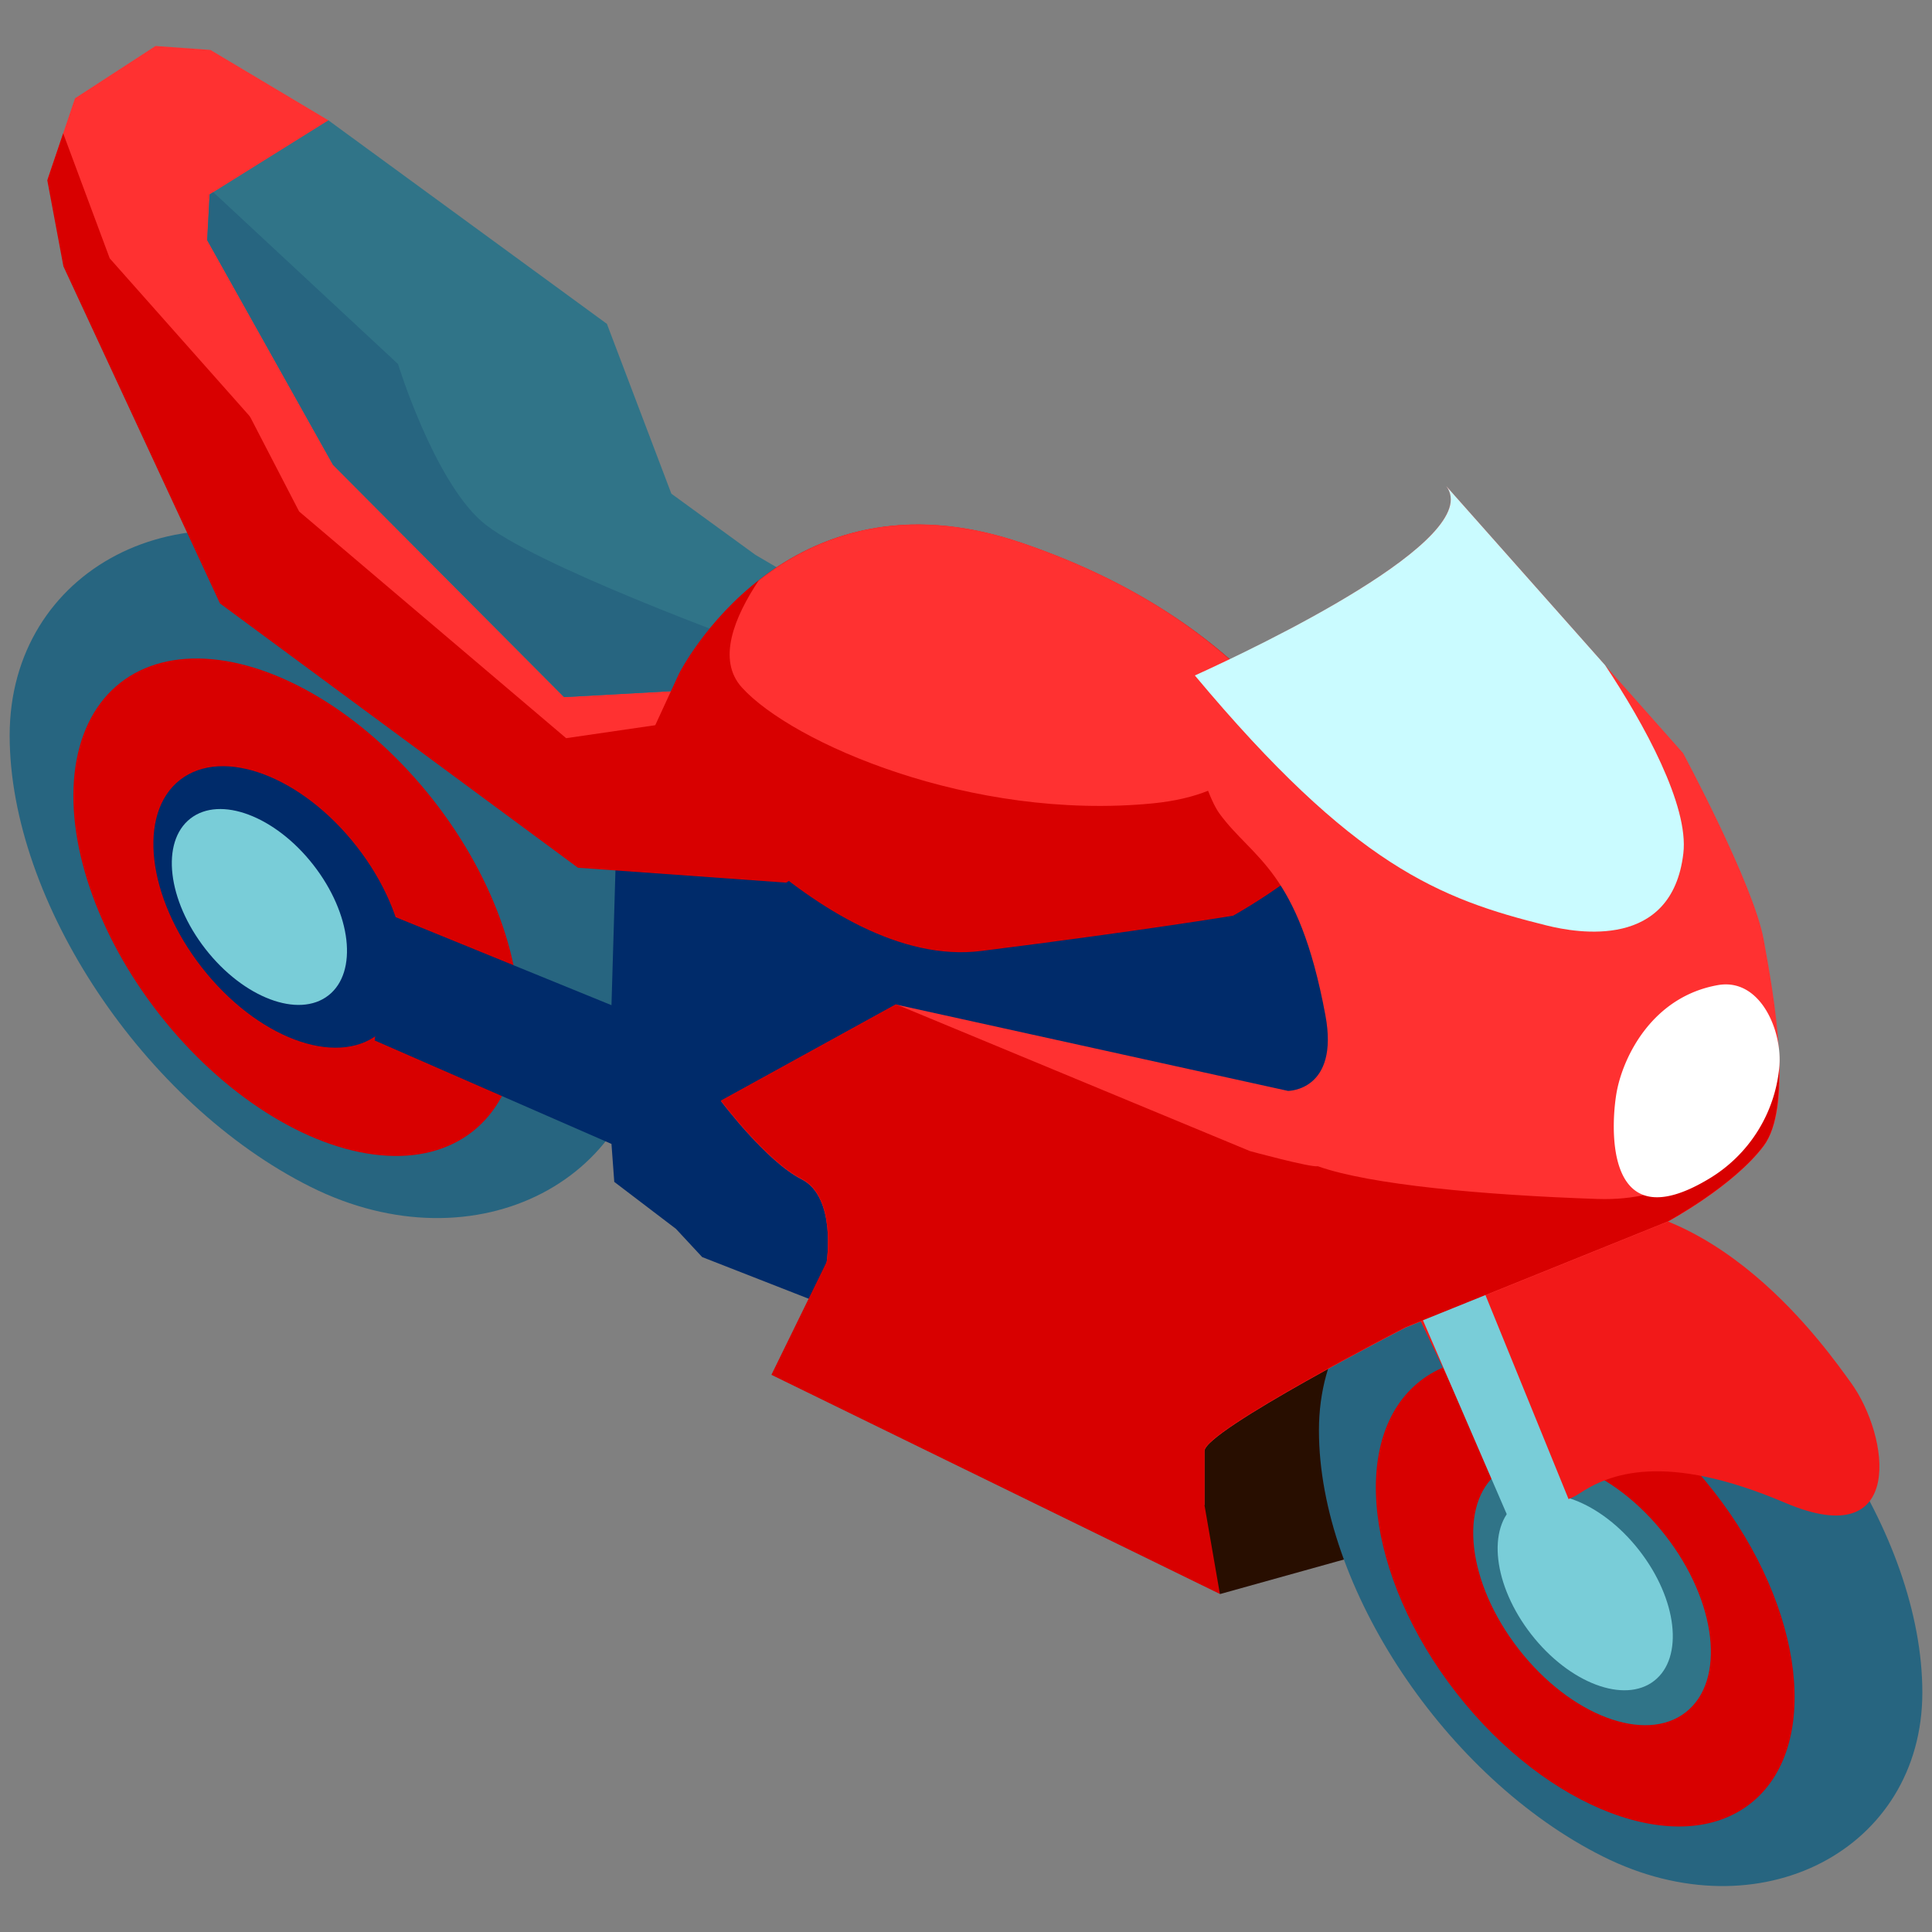
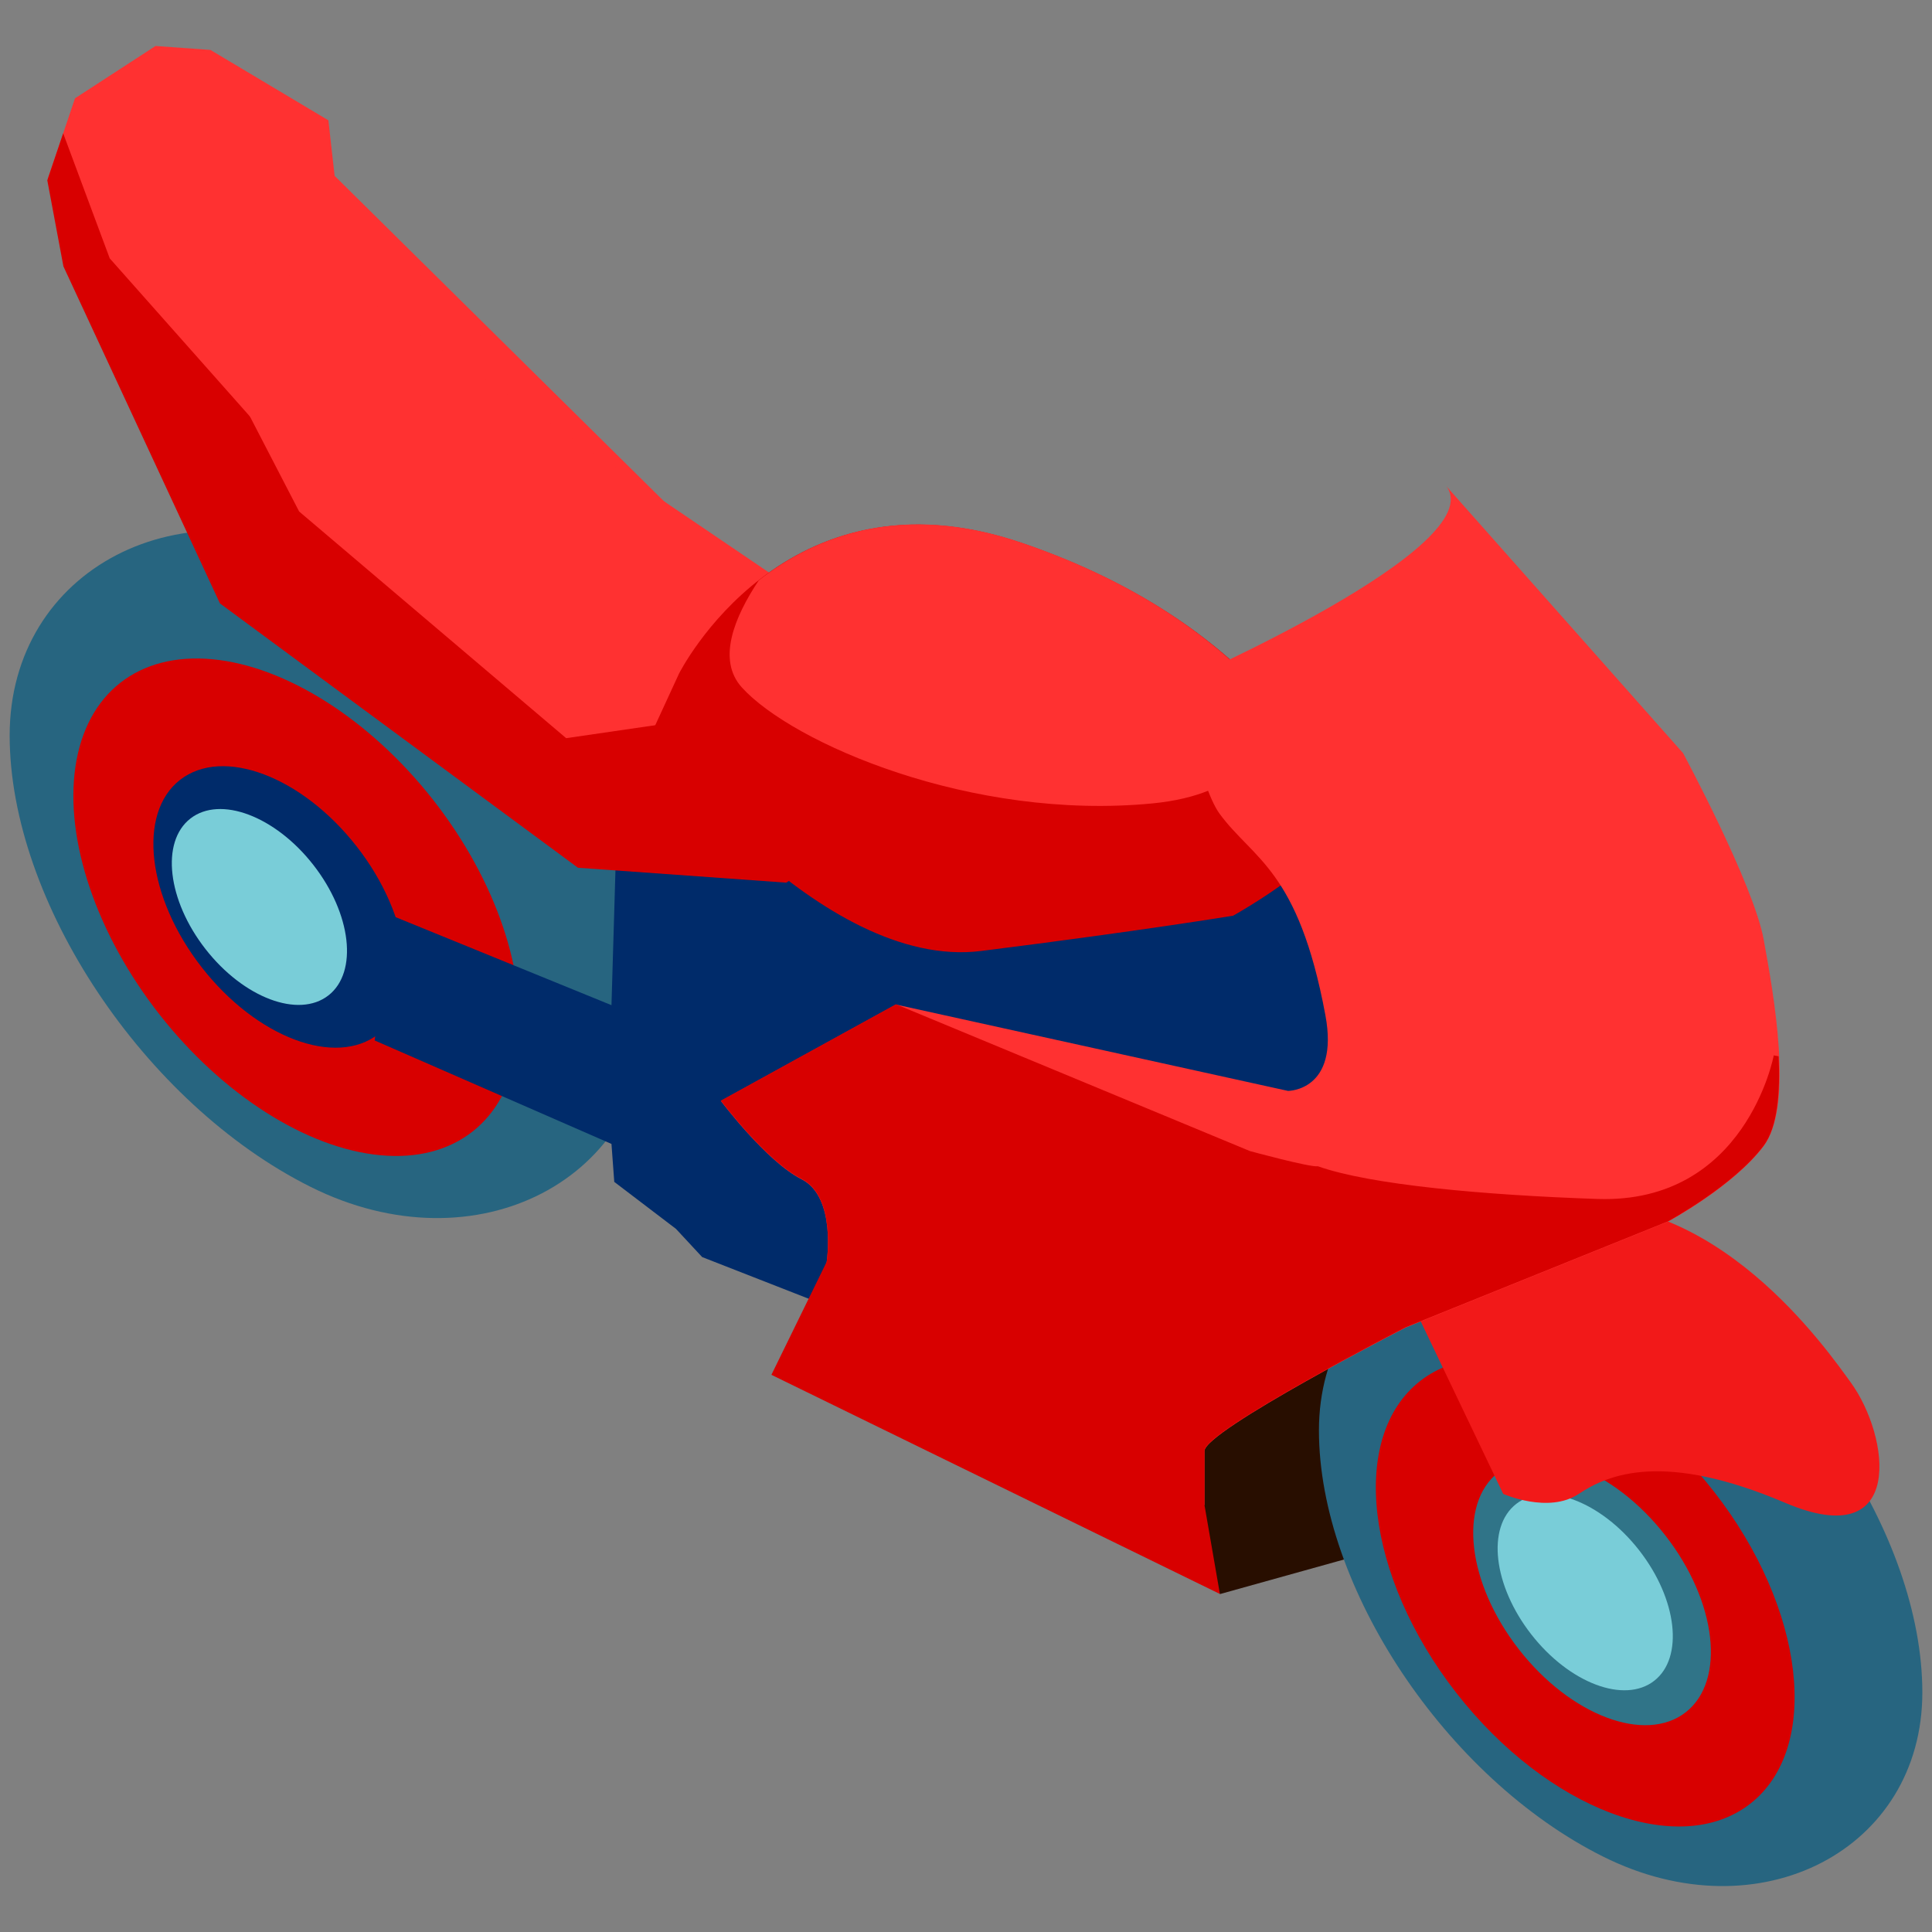
<svg xmlns="http://www.w3.org/2000/svg" id="_0" data-name="0" viewBox="0 0 500 500">
  <rect x="0" y="0" width="500" height="500" fill="#808080" stroke="none" />
  <defs>
    <style>.cls-1{fill:#276580;}.cls-2{fill:#d80000;}.cls-3{fill:#002b6a;}.cls-4{fill:#79cdd8;}.cls-5{fill:#ff3131;}.cls-6{fill:#307488;}.cls-7{fill:#280e00;}.cls-8{fill:#f21919;}.cls-9{fill:#cafbff;}.cls-10{fill:#fff;}</style>
  </defs>
  <title>A</title>
  <path class="cls-1" d="M167.89,262.15c0,43-44.54,66.49-87.53,45S2.5,233.34,2.5,190.34,47,123.86,90,145.36,167.89,219.15,167.89,262.15Z" />
  <ellipse class="cls-2" cx="75.48" cy="234.72" rx="44.81" ry="73.51" transform="matrix(0.79, -0.62, 0.62, 0.79, -128.46, 96.16)" />
  <ellipse class="cls-3" cx="72.27" cy="234.72" rx="25.43" ry="41.72" transform="translate(-129.14 94.18) rotate(-37.98)" />
  <ellipse class="cls-4" cx="67.14" cy="234.72" rx="17.7" ry="29.03" transform="translate(-130.23 91.03) rotate(-37.98)" />
  <polygon class="cls-3" points="159.55 216.07 158.25 260.14 100.87 236.74 96.97 269.27 158.25 296.05 158.97 305.87 174.94 318.03 181.72 325.33 226.57 342.87 244.3 304.47 352.51 304.47 382.5 277.09 372.06 215.82 336.97 192.35 271.68 181.92 199.97 192.35 159.55 216.07" />
  <polygon class="cls-5" points="200.66 158.21 86.6 45.51 84.99 31.14 54.46 12.92 40.25 11.9 19.41 25.44 12.36 46.31 16.59 65.43 57.11 152.66 149.75 221.07 211.72 218.38 200.66 158.21" />
  <polygon class="cls-2" points="149.57 224.57 203.45 228.43 220.03 218.39 215.12 210.32 178.65 169.65 89.42 135.68 28.4 66.87 16.35 34.5 12.24 46.66 16.41 68.93 56.92 156.16 149.57 224.57" />
  <polygon class="cls-5" points="206.49 153.24 209.1 174.1 209.1 181.92 146.52 191.04 77.42 132.38 39.61 59.37 96.97 78.92 206.49 153.24" />
-   <polygon class="cls-6" points="84.99 31.14 54.25 50.32 53.62 62.15 86.18 120.31 145.98 180.42 202.02 177.31 220.85 158.47 195.49 143.59 173.75 127.77 157.07 83.82 84.99 31.14" />
-   <path class="cls-1" d="M146,180.41l42.36-2.34,5.92-11.41s-57.14-20.73-69.63-31.72S103,94.2,103,94.2L55.19,49.73l-.94.59-.63,11.83L86.18,120.3Z" />
  <path class="cls-2" d="M175.72,174.35l-7.83,17s44.33,60,86.05,54.76,65.19-9.13,65.19-9.13,30-16.63,27.38-26.57-20.86-49.05-82.14-69.91S175.72,174.35,175.72,174.35Z" />
-   <path class="cls-5" d="M329.81,182.39c-12.34-14.37-32.56-30.75-65.44-41.94-31.19-10.62-53.51-1.63-68,9.75-6.34,9.52-10.87,20.57-4.37,27.72,13,14.34,59.33,34.55,106.26,30C321.52,205.65,328.57,193.79,329.81,182.39Z" />
+   <path class="cls-5" d="M329.81,182.39c-12.34-14.37-32.56-30.75-65.44-41.94-31.19-10.62-53.51-1.63-68,9.75-6.34,9.52-10.87,20.57-4.37,27.72,13,14.34,59.33,34.55,106.26,30C321.52,205.65,328.57,193.79,329.81,182.39" />
  <polygon class="cls-7" points="314.33 347.45 303.9 377.43 315.71 412.55 345.81 404.16 374.95 396.12 408.85 340.28 397.12 320.07 314.33 347.45" />
  <path class="cls-1" d="M497.5,438c0,40.6-42.05,62.77-82.65,42.47s-73.51-69.68-73.51-110.28,42.05-62.77,82.65-42.47S497.5,397.39,497.5,438Z" />
  <ellipse class="cls-2" cx="410.25" cy="412.09" rx="42.31" ry="69.4" transform="translate(-166.71 339.74) rotate(-37.98)" />
  <ellipse class="cls-6" cx="412.02" cy="412.09" rx="24.01" ry="39.39" transform="translate(-166.34 340.82) rotate(-37.98)" />
  <ellipse class="cls-4" cx="410.25" cy="412.09" rx="17.7" ry="29.03" transform="translate(-166.71 339.74) rotate(-37.98)" />
  <path class="cls-8" d="M360.34,326.62l28.69,60s11.73,5.22,19.55,0,22.17-11,53.46,2.32,27-17.34,16.95-31.14c-5.94-8.16-35.37-50.84-75.78-45.62S360.34,326.62,360.34,326.62Z" />
  <path class="cls-5" d="M374.3,125.81l61.28,69.1s18.25,33.9,20.86,48.24,7.82,43,0,53.45-24.77,19.56-24.77,19.56l-67.8,27.38s-52.15,26.75-52.15,32v14l-16.37-4.28-87.93-37.76,6.52-20.86s2.61-16.84-6.52-21.46-20.86-20.26-20.86-20.26l45.31-24.94,101.48,22.35s13.32,0,9.66-19.61c-7-37.68-18.67-40.26-27.38-52.12-5.25-7.14-10.43-33.89-10.43-33.89S386,141.45,374.3,125.81Z" />
-   <polygon class="cls-4" points="361.48 325.99 397.94 410.37 413.23 405.86 380.85 326.37 361.48 325.99" />
-   <path class="cls-9" d="M415.4,172.15l-41.1-46.34c10.16,13.54-49,41.71-65.07,49,41.17,49.24,63.27,57.82,91.08,64.71,7.89,1.95,32.4,6.36,35.34-18.67C437.11,208.52,425.58,187.44,415.4,172.15Z" />
  <path class="cls-2" d="M459.05,273.13s-7.18,38.46-45.64,37.16c-29.46-1-58.94-3.68-72.35-8.47-1.82.37-17.57-3.92-17.57-3.92l-91.62-38-45.31,24.94s11.73,15.64,20.86,20.26,6.52,21.46,6.52,21.46l-14.3,29.24,116.07,56.72-4-23.06v-14c0-5.22,52.15-32,52.15-32l67.8-27.37s16.94-9.13,24.76-19.56c3.63-4.84,4.31-13.72,3.89-23.16Z" />
-   <path class="cls-10" d="M418.5,282.07C417,289.44,414.28,322,442.39,305a37.69,37.69,0,0,0,18.07-28.62c1-9.28-4.77-23.46-15.95-21.42C427.91,257.94,420.38,272.86,418.5,282.07Z" />
</svg>